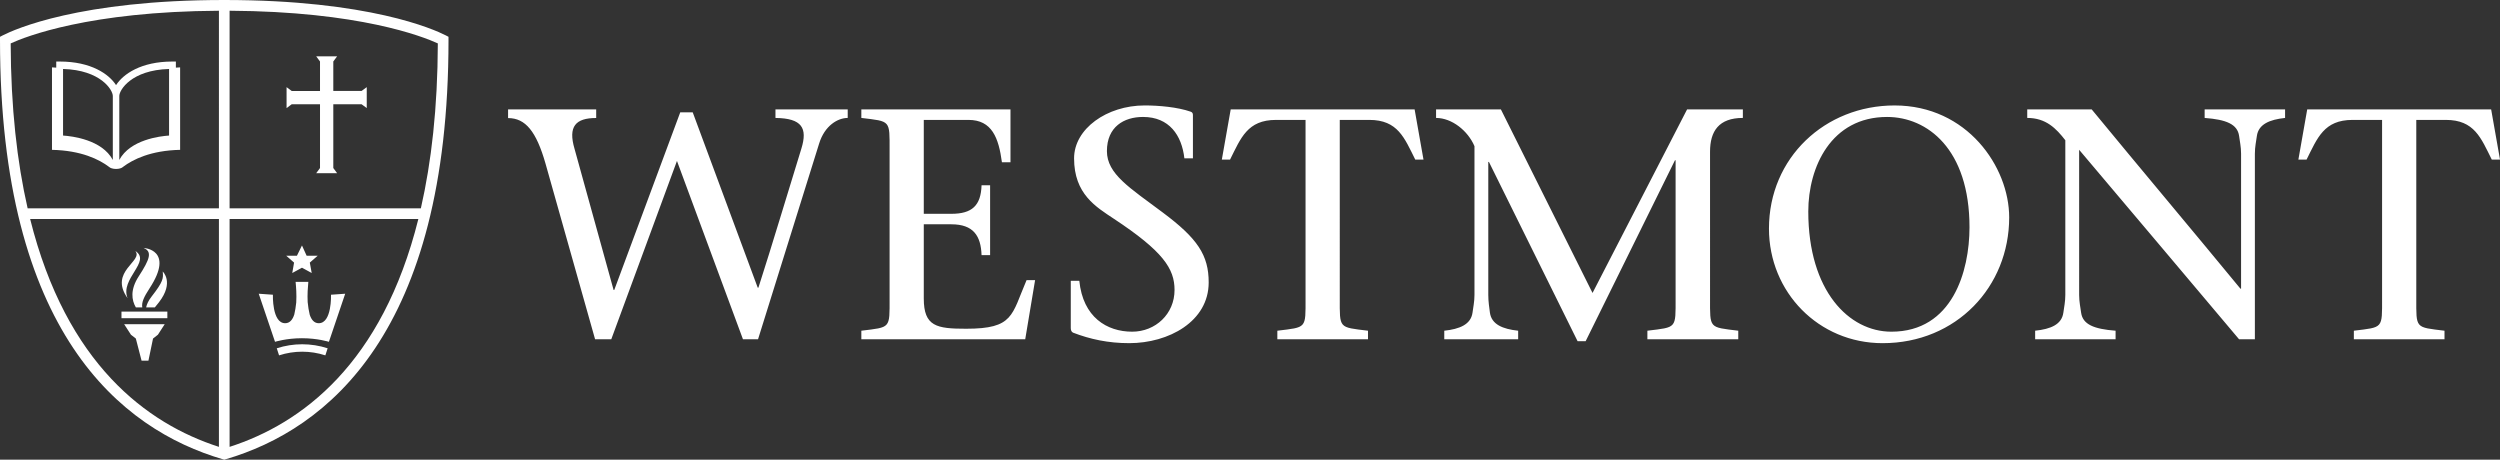
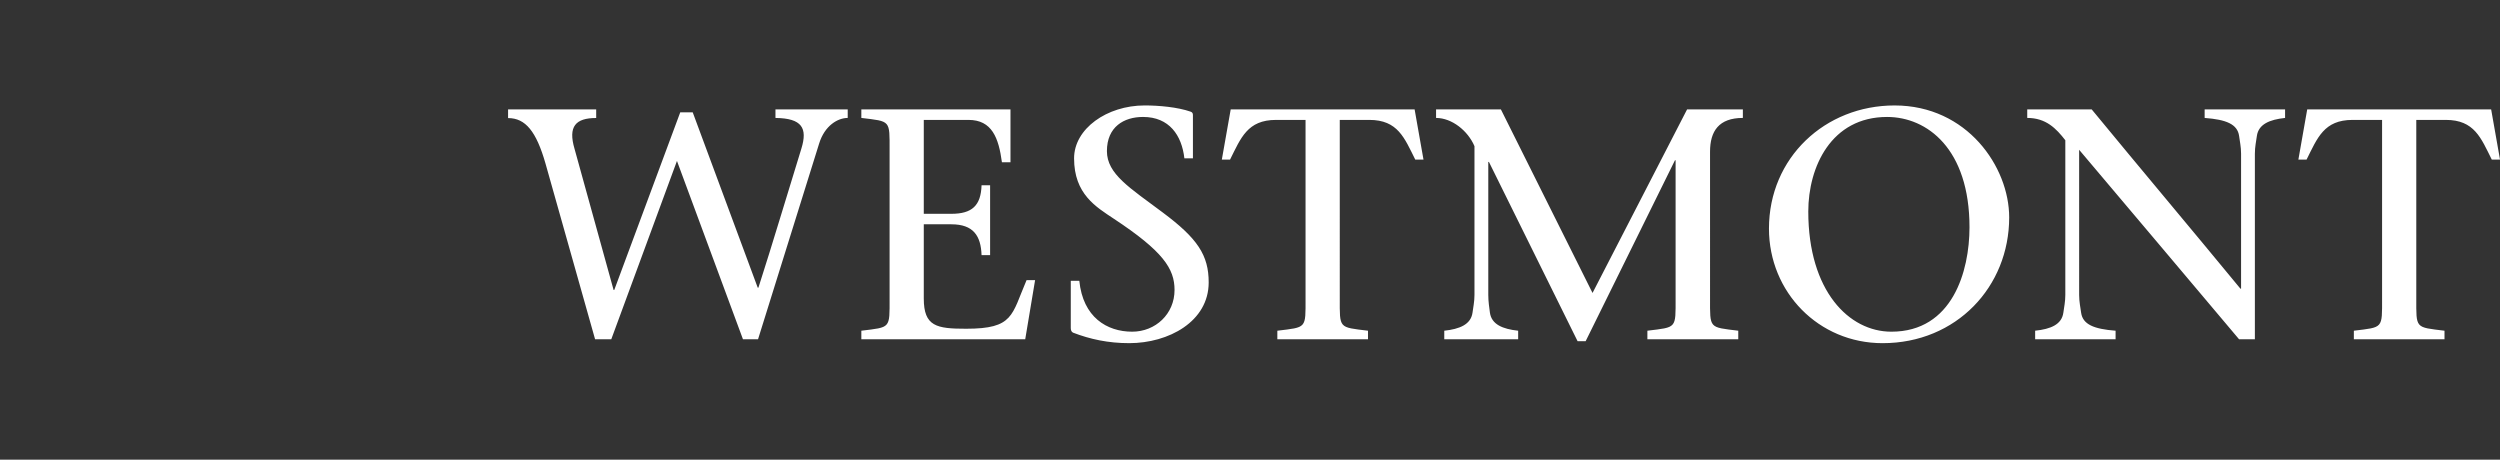
<svg xmlns="http://www.w3.org/2000/svg" version="1.1" id="ART" x="0px" y="0px" width="293.676px" height="54px" viewBox="0 0 293.676 54" enable-background="new 0 0 293.676 54" xml:space="preserve">
  <rect x="0" y="0" width="293.676" height="54" fill="#333333" stroke="none" />
  <g>
    <path fill="#FFFFFF" d="M91.095,13.855c3.125,0.037,3.78,1.194,3.048,3.585c-1.697,5.477-3.317,10.955-5.053,16.356h-0.078   l-7.637-20.598h-1.467l-7.752,20.867H72.08l-4.59-16.585c-0.771-2.621,0.117-3.618,2.545-3.618v-1.012H59.684v1.021   c2.044,0,3.316,1.562,4.397,5.344l5.823,20.636h1.904l7.715-20.945l7.752,20.945h1.773l7.176-22.988   c0.654-2.121,2.199-3.009,3.357-3.009v-1.004h-8.487V13.855z M113.494,38.617c-3.474,0-4.977-0.271-4.977-3.549v-8.72h3.24   c2.584,0,3.473,1.352,3.547,3.626h1.004v-8.214h-1.004c-0.074,2.392-1.119,3.356-3.547,3.356h-3.24V14.085h5.246   c2.775,0,3.548,2.12,3.934,4.976h1.005v-6.209h-17.519v1.002c3.473,0.423,3.318,0.231,3.318,3.817v17.358   c0,3.588,0.154,3.396-3.318,3.819v1.002h19.252l1.158-6.941h-1.002C118.816,37.036,119.086,38.617,113.494,38.617z M136.588,24.961   c-3.859-2.892-6.558-4.512-6.558-7.212c0-2.854,2.005-4.011,4.241-4.011c3.086,0,4.553,2.158,4.859,4.86h1.004v-5.054   c0-0.193-0.036-0.348-0.266-0.426c-1.547-0.539-3.745-0.732-5.404-0.732c-4.435,0-8.291,2.739-8.291,6.212   c0,4.203,2.582,5.708,4.666,7.095c5.786,3.82,7.136,5.864,7.136,8.371c0,2.815-2.235,4.899-4.978,4.899   c-2.968,0-5.783-1.699-6.209-5.979h-1.003v5.555c0,0.309,0.116,0.459,0.271,0.539c2.005,0.771,4.127,1.232,6.596,1.232   c4.629,0,9.334-2.543,9.334-7.133C141.986,29.975,140.676,28.009,136.588,24.961z M144.571,12.852l-1.042,5.899h0.965   c1.272-2.546,2.043-4.666,5.4-4.666h3.469v20.944c0,3.588,0.156,3.396-3.313,3.819v1.002h10.649v-1.002   c-3.472-0.424-3.316-0.231-3.316-3.819V14.085h3.471c3.355,0,4.125,2.12,5.399,4.666h0.966l-1.043-5.899H144.571z M292.636,12.852   h-21.607l-1.038,5.899h0.961c1.273-2.546,2.045-4.666,5.402-4.666h3.47v20.944c0,3.588,0.155,3.396-3.315,3.819v1.002l10.648,0.002   v-1.004c-3.471-0.424-3.315-0.231-3.315-3.819V14.085h3.468c3.359,0,4.129,2.12,5.402,4.666h0.965L292.636,12.852z M187.075,34.414   l-10.764-21.562h-7.615v1.002c1.851,0,3.739,1.502,4.511,3.317v17.472c0,0.811-0.153,1.468-0.23,2.085   c-0.193,1.387-1.504,1.927-3.318,2.121v1.002h8.68v-1.002c-1.813-0.194-3.125-0.734-3.318-2.121   c-0.074-0.617-0.191-1.274-0.191-2.085V19.023h0.076l10.414,21.058h0.946l10.492-21.253h0.075v16.201   c0,3.588,0.156,3.396-3.314,3.819v1.002h10.676v-1.002c-3.47-0.424-3.316-0.231-3.316-3.819V17.825   c0-2.429,1.041-3.972,3.856-3.972v-1.002h-6.552L187.075,34.414z M222.557,12.387c-8.162,0-14.756,6.134-14.756,14.466   c0,7.483,5.848,13.459,13.344,13.459c8.672,0,14.875-6.631,14.875-14.774C236.02,19.6,231.073,12.387,222.557,12.387z    M222.177,38.964c-4.975,0-9.757-4.782-9.757-14.12c0-5.244,2.697-11.105,9.256-11.105c4.705,0,9.682,3.741,9.682,12.96   C231.357,31.866,229.352,38.964,222.177,38.964z M258.98,13.854c2.545,0.192,3.856,0.733,4.049,2.121   c0.077,0.618,0.231,1.274,0.231,2.081v15.856h-0.075c-5.749-6.983-11.729-14.082-17.473-21.061h-7.572v1.002   c2.2,0,3.396,1.233,4.474,2.622v18.167c0,0.811-0.151,1.468-0.231,2.085c-0.189,1.387-1.465,1.927-3.314,2.121v1.002h9.449v-1.002   c-2.545-0.194-3.859-0.734-4.05-2.121c-0.078-0.617-0.231-1.274-0.231-2.085V17.595c6.287,7.407,12.65,15.004,18.785,22.256h1.859   V18.056c0-0.807,0.152-1.463,0.234-2.081c0.19-1.388,1.502-1.929,3.314-2.121v-1.002h-9.449V13.854z" />
-     <path fill="#FFFFFF" d="M52.344,4.146C50.988,3.455,43.359,0,26.344,0S1.698,3.455,0.342,4.146L0,4.322v0.382   c0,34.349,14.229,45.738,26.166,49.244L26.344,54l0.176-0.052c11.937-3.506,26.166-14.896,26.166-49.244V4.322L52.344,4.146z    M25.717,52.494C17.242,49.76,7.79,42.749,3.541,25.726h22.176V52.494z M25.717,24.472H3.246C2.007,19.043,1.278,12.65,1.254,5.099   c1.759-0.807,9.235-3.756,24.463-3.837V24.472z M26.97,52.494V25.726h22.175C44.896,42.749,35.443,49.76,26.97,52.494z    M49.439,24.472H26.97V1.261C42.197,1.343,49.673,4.29,51.432,5.099C51.408,12.65,50.678,19.043,49.439,24.472z M13.633,19.847   c0.37,0,0.689-0.104,0.822-0.244c1.149-0.869,3.253-1.927,6.704-2.001V7.915c-0.172,0.005-0.333,0.02-0.499,0.03V7.229h-0.418   c-3.664,0-5.775,1.469-6.609,2.771C12.8,8.698,10.689,7.229,7.025,7.229H6.607v0.716c-0.167-0.011-0.328-0.025-0.5-0.03v9.687   c3.45,0.074,5.555,1.132,6.703,2.001C12.943,19.743,13.264,19.847,13.633,19.847z M14.014,11.271c0-0.693,1.412-3.041,5.846-3.169   v7.821c-1.076,0.072-4.57,0.485-5.846,2.864C14.014,18.787,14.014,11.965,14.014,11.271z M7.406,15.923V8.102   c4.436,0.128,5.846,2.476,5.846,3.169c0,0.694,0,7.517,0,7.517C11.978,16.408,8.482,15.995,7.406,15.923z M14.986,35.028   c-0.924-2.281,2.837-4.316,0.905-5.549C16.897,30.672,12.738,31.863,14.986,35.028z M16.301,32.454   c-1.03,1.585-0.841,2.805-0.342,3.658h0.754c-0.099-0.589,0.182-1.212,0.864-2.256c2.972-4.553-0.711-4.733-0.711-4.733   C17.896,29.554,17.631,30.409,16.301,32.454z M17.824,34.815c-0.396,0.505-0.585,0.934-0.656,1.297h1.02   c0.167-0.217,0.346-0.423,0.491-0.611c1.815-2.352,0.435-3.609,0.435-3.609C19.207,32.685,19.17,33.091,17.824,34.815z    M19.658,36.601H14.27v0.777h5.389V36.601z M15.383,39.32l0.574,0.449l0.672,2.596h0.808l0.539-2.596l0.573-0.449l0.797-1.233   h-4.76L15.383,39.32z M37.592,12.246v7.493l-0.449,0.608h2.459l-0.449-0.608v-7.493h3.322l0.606,0.45v-2.46l-0.606,0.449h-3.322   V7.222l0.449-0.606h-2.459l0.449,0.606v3.464h-3.323l-0.605-0.449v2.46l0.605-0.45H37.592z M34.332,32.071l1.141-0.622l1.143,0.622   l-0.224-1.224l0.929-0.807H36.02l-0.547-1.206l-0.592,1.206h-1.258l0.922,0.807L34.332,32.071z M32.512,40.913   c0.091,0.278,0.182,0.555,0.27,0.831c1.768-0.574,3.67-0.574,5.436,0c0.09-0.276,0.18-0.553,0.27-0.831   C36.545,40.284,34.454,40.284,32.512,40.913z M32.307,40.152c0,0,1.338-0.421,3.164-0.421c1.827,0,3.164,0.421,3.164,0.421   l0.121-0.353h0.002l1.793-5.295h-0.002l-1.665,0.117c0,0,0.12,3.347-1.441,3.347c-0.537,0-0.864-0.407-1.06-0.998   c-0.11-0.444-0.19-0.961-0.242-1.49c-0.047-0.875,0.02-1.784,0.078-2.367h-1.494c0.061,0.597,0.126,1.528,0.074,2.418   c-0.051,0.501-0.127,0.985-0.23,1.412c-0.194,0.606-0.522,1.025-1.069,1.025c-1.563,0-1.442-3.347-1.442-3.347l-1.664-0.117   l1.793,5.295L32.307,40.152z" />
  </g>
</svg>